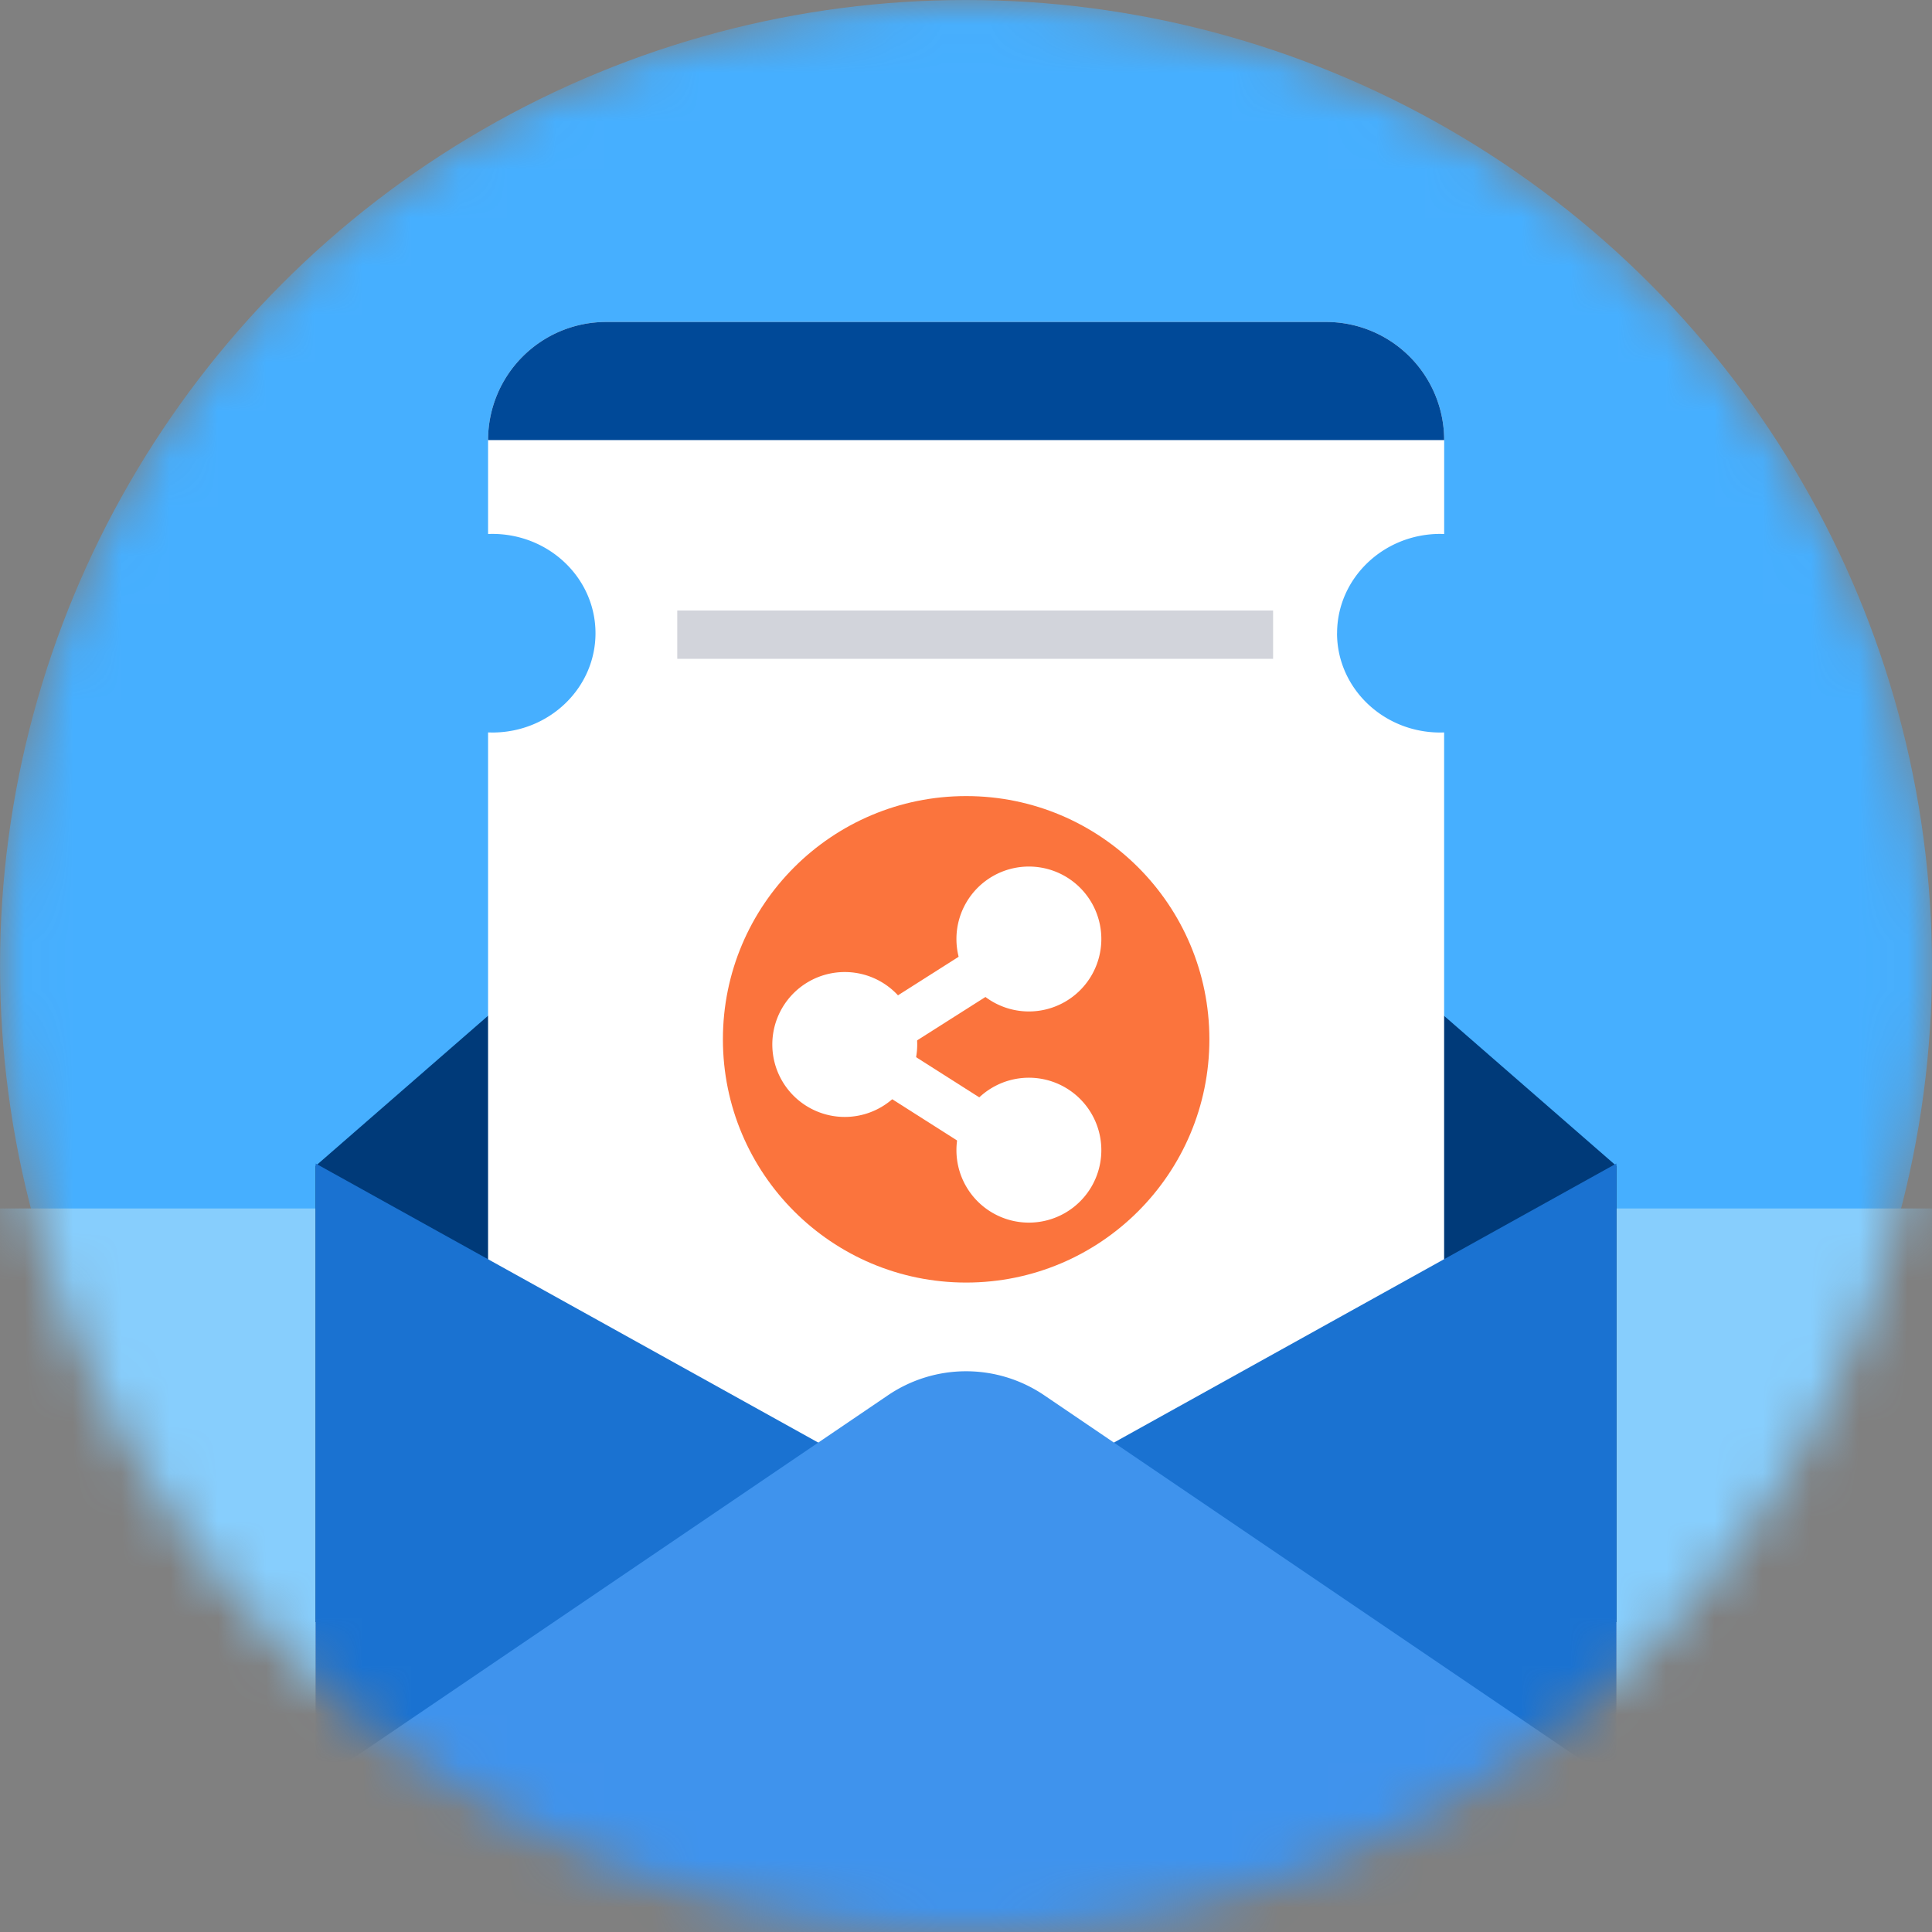
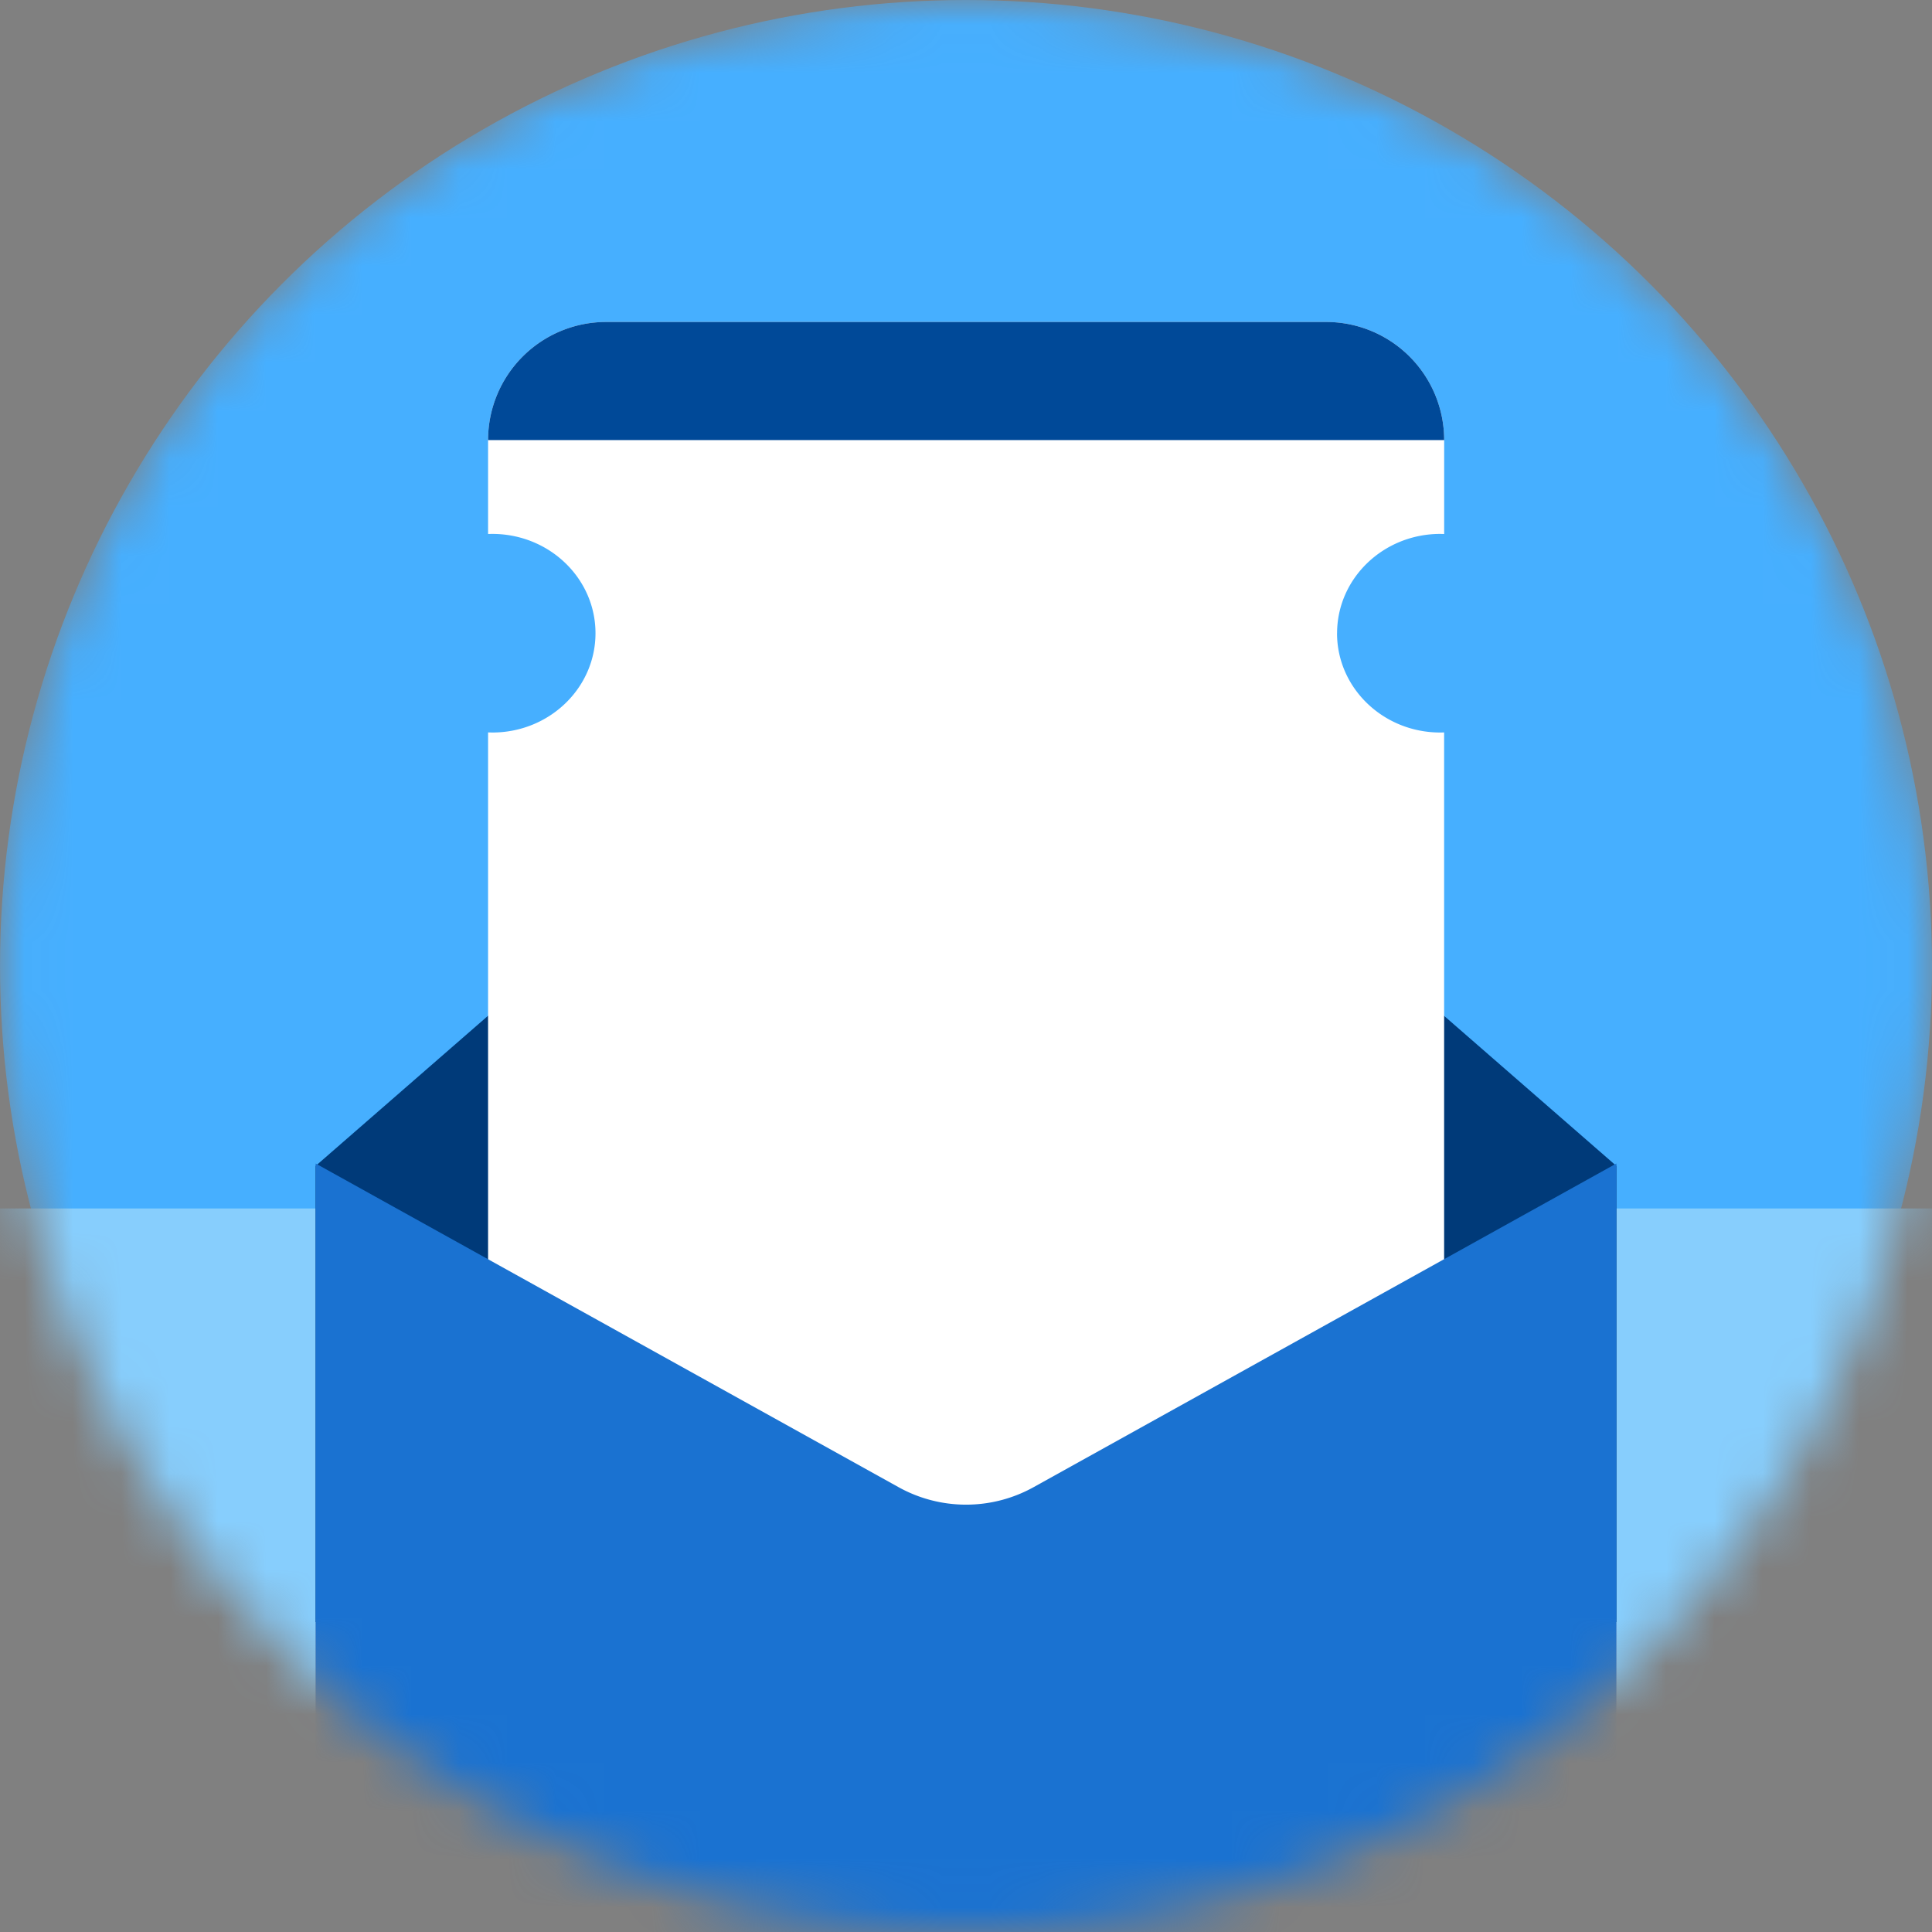
<svg xmlns="http://www.w3.org/2000/svg" fill="none" viewBox="0 0 40 40">
  <rect x="0" y="0" width="40" height="40" fill="#808080" stroke="none" />
  <mask id="a" width="40" height="40" x="0" y="0" maskUnits="userSpaceOnUse" style="mask-type:alpha">
    <circle cx="20" cy="20" r="20" fill="#6ab744" />
  </mask>
  <g mask="url(#a)">
    <circle cx="20" cy="20" r="20" fill="#46afff" />
    <path fill="#87cefd" d="M0 25.02h40V40H0z" />
    <path fill="#003a79a" d="M9.416 45.382h21.17a2.88 2.88 0 0 0 2.88-2.88V24.14l-11.475-9.996a3.03 3.03 0 0 0-3.98 0L6.534 24.14v18.36a2.88 2.88 0 0 0 2.88 2.88" />
    <path fill="#fff" d="M27.682 13.11c0 1.135.957 2.056 2.136 2.056q.04 0 .081-.002v23.167a2.445 2.445 0 0 1-2.445 2.445H12.55a2.445 2.445 0 0 1-2.445-2.445V15.164l.087.002c1.18 0 2.137-.92 2.137-2.056s-.957-2.056-2.137-2.056l-.087.001V9.111a2.445 2.445 0 0 1 2.445-2.445h14.904A2.445 2.445 0 0 1 29.9 9.112v1.944l-.08-.002c-1.18 0-2.137.921-2.137 2.057" />
-     <circle cx="20.003" cy="21.518" r="5.036" fill="#fb743d" />
    <path fill="#fff" stroke="#fff" d="M21.302 20.441a1 1 0 1 0 0-2 1 1 0 0 0 0 2ZM17.49 22.625a1 1 0 1 0 0-2 1 1 0 0 0 0 2ZM21.302 24.813a1 1 0 1 0 0-2 1 1 0 0 0 0 2Z" />
-     <path stroke="#fff" d="m20.424 20.035-1.87 1.188M20.424 23.407l-1.838-1.169" />
    <path stroke="#d2d4db" d="M25.474 32.056H14.53M23.025 34.366H16.98" />
    <path fill="#004998" d="M10.105 9.111a2.445 2.445 0 0 1 2.445-2.445h14.904A2.445 2.445 0 0 1 29.9 9.112z" />
-     <path stroke="#d2d4db" d="M26.358 13.14H14.022" />
    <path fill="#e9f3ff" d="M9.416 45.382h21.17a2.88 2.88 0 0 0 2.88-2.88v-8.918H6.536v8.917a2.88 2.88 0 0 0 2.88 2.881" />
    <path fill="#1a72d1" d="M33.466 24.089 21.4 30.79a2.88 2.88 0 0 1-2.797 0L6.535 24.089V38.64s4.85 4.721 13.466 4.721 13.465-4.721 13.465-4.721z" />
-     <path fill="#3f93ed" d="M33.466 36.93 21.62 28.888a2.88 2.88 0 0 0-3.236 0L6.535 36.93v1.638a4.06 4.06 0 0 0 4.06 4.06h18.811a4.06 4.06 0 0 0 4.06-4.06z" />
  </g>
</svg>